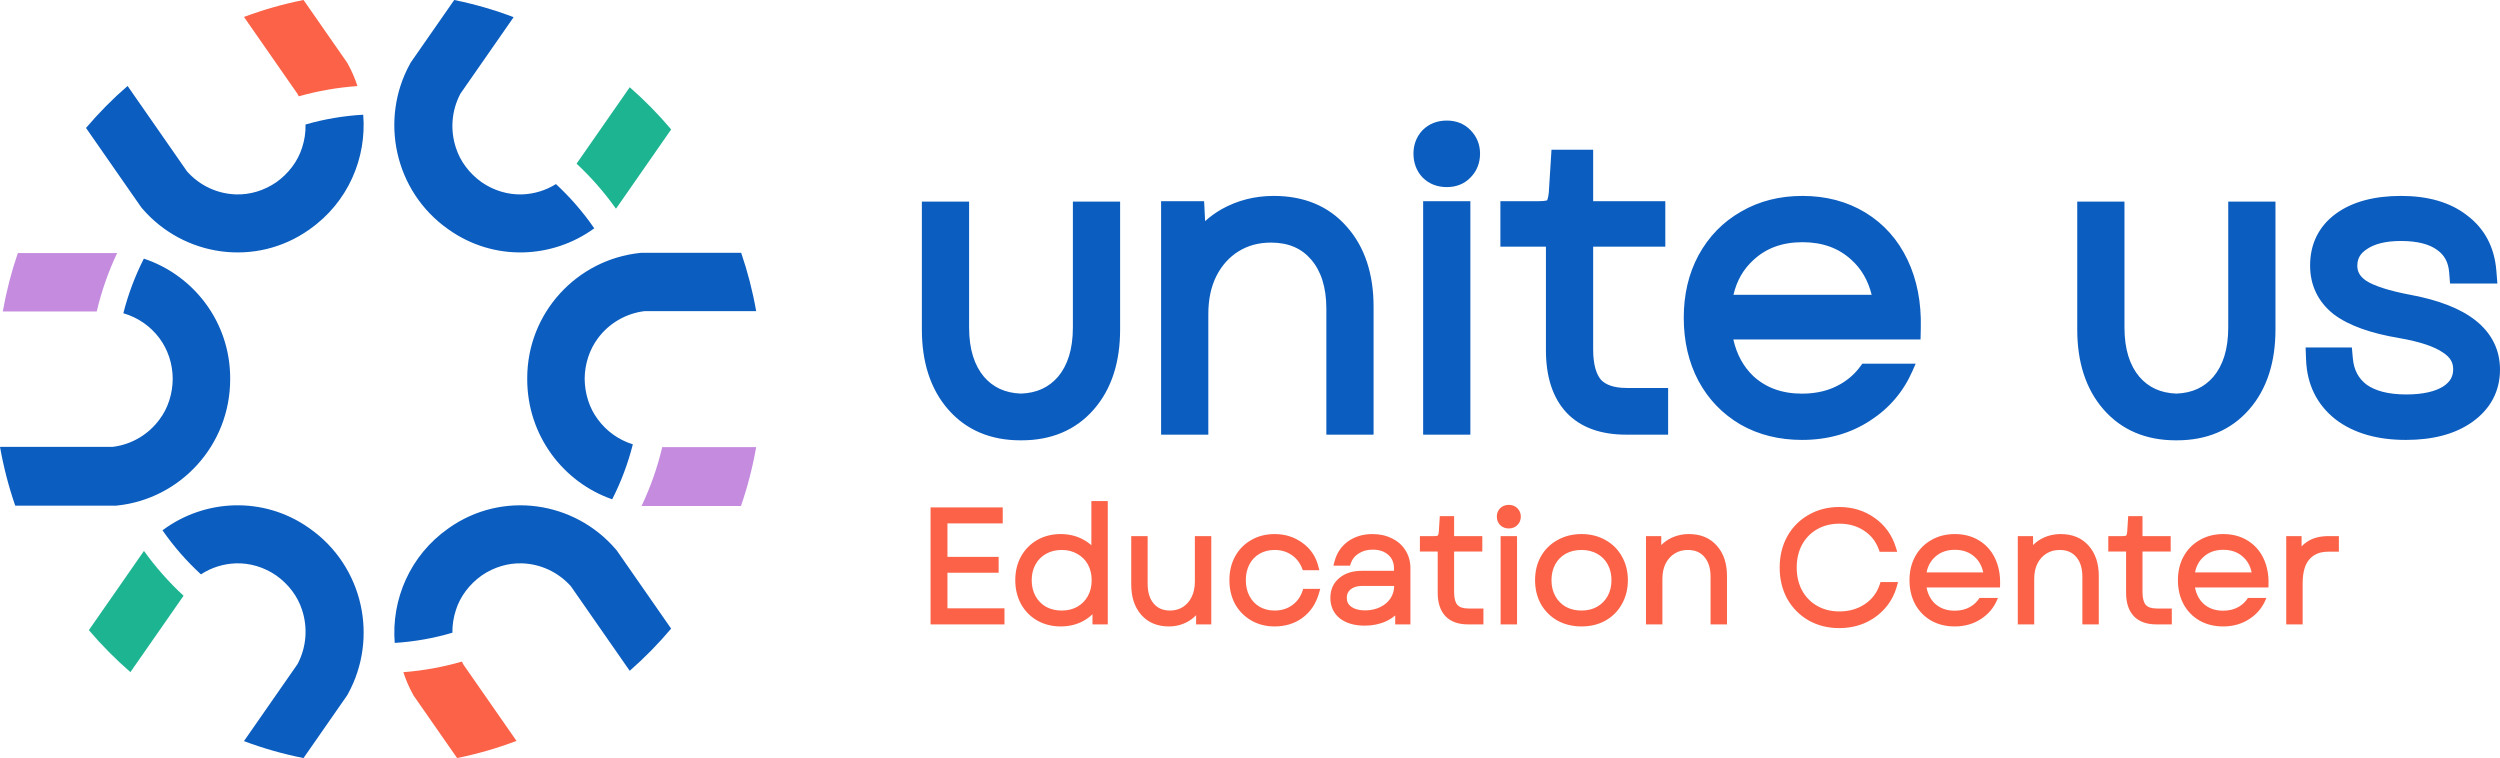
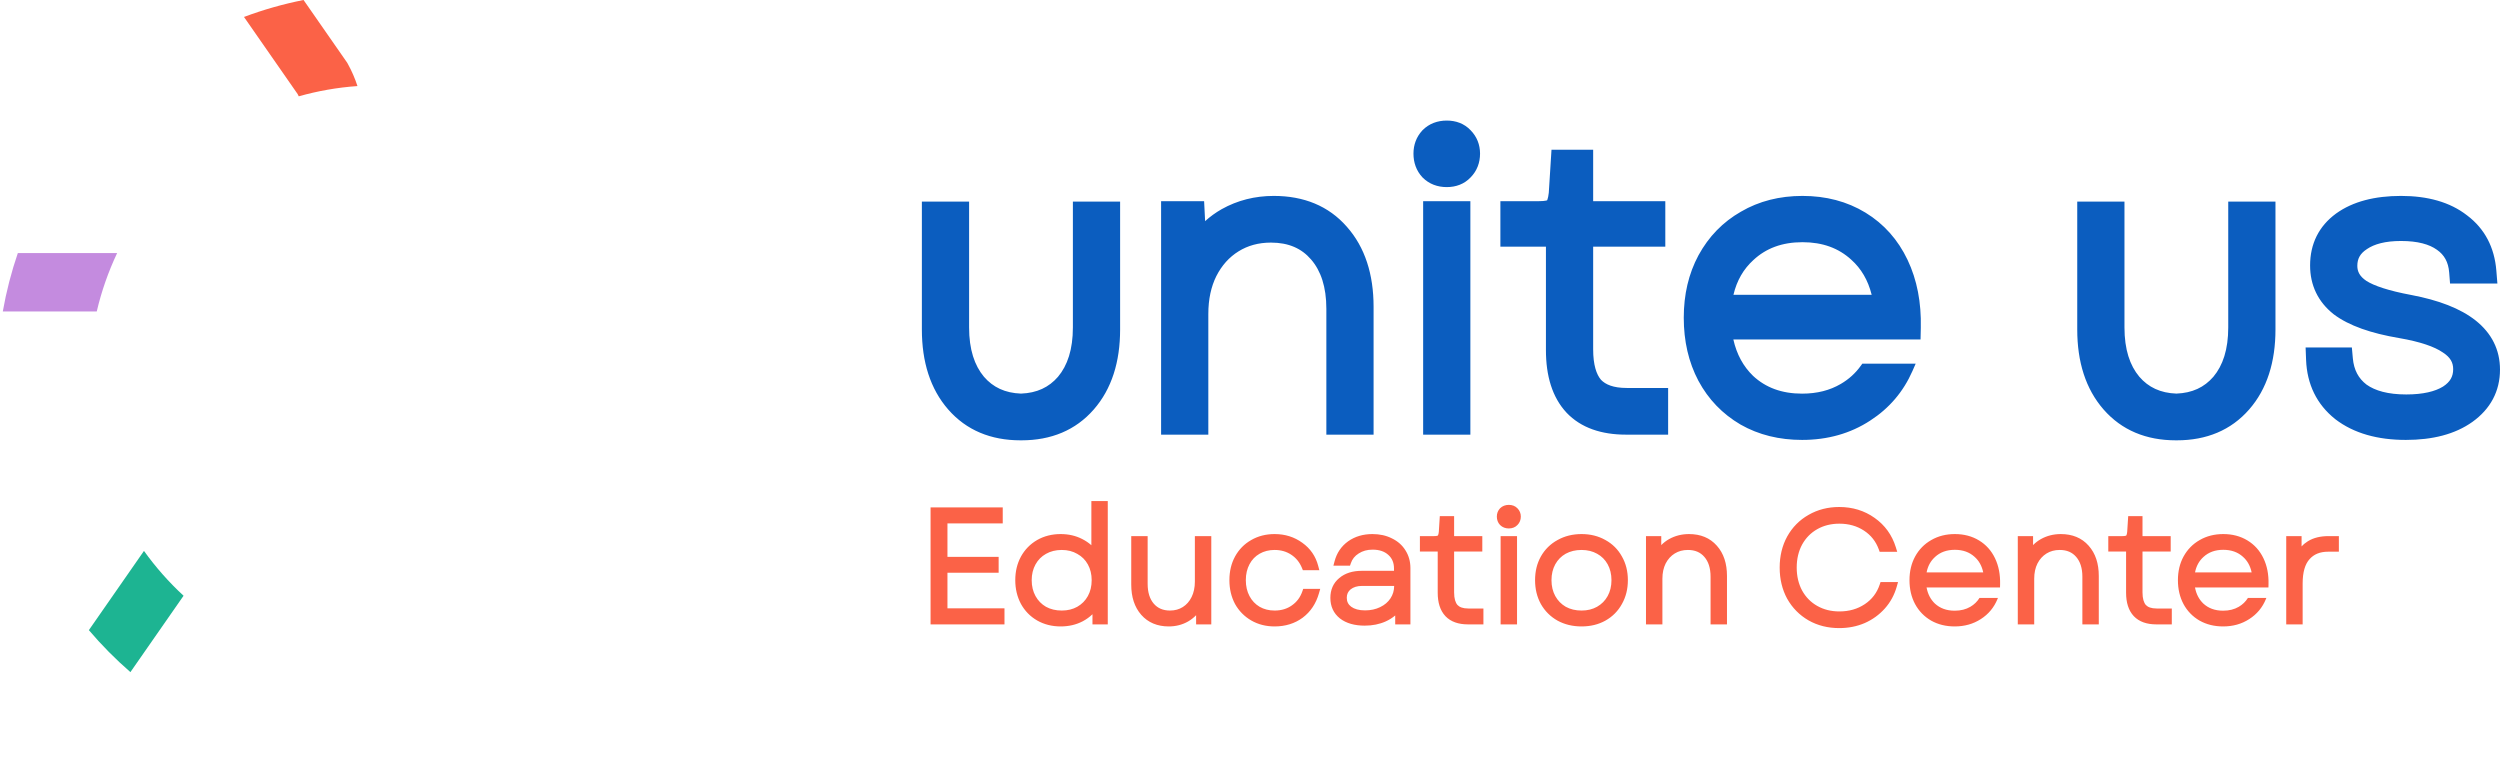
<svg xmlns="http://www.w3.org/2000/svg" width="155" height="47" viewBox="0 0 155 47" fill="none">
-   <path fill-rule="evenodd" clip-rule="evenodd" d="M18.818 47L21.525 43.109L21.569 43.029C23.474 39.577 22.546 35.122 19.207 32.77L19.183 32.752L19.159 32.735C16.336 30.746 12.682 30.933 10.075 32.879C10.767 33.876 11.567 34.792 12.458 35.61C13.11 35.185 13.857 34.955 14.61 34.928C15.485 34.896 16.379 35.16 17.14 35.688C17.888 36.223 18.46 36.976 18.725 37.81C19.083 38.885 19.014 40.1 18.448 41.173L15.125 45.949C16.314 46.395 17.548 46.748 18.818 47ZM0.944 31.351L7.185 31.351L7.276 31.342C11.177 30.932 14.271 27.611 14.271 23.51L14.271 23.48L14.271 23.45C14.271 19.973 12.011 17.062 8.919 16.035C8.377 17.102 7.948 18.236 7.647 19.422C8.557 19.682 9.334 20.232 9.877 20.958C10.405 21.66 10.703 22.55 10.709 23.48C10.703 24.403 10.419 25.306 9.891 26.003C9.222 26.915 8.193 27.555 6.995 27.704H0C0.221 28.956 0.538 30.174 0.944 31.351ZM5.333 7.933L8.764 12.864L8.824 12.934C11.392 15.917 15.848 16.578 19.159 14.245L19.183 14.228L19.207 14.21C21.583 12.536 22.738 9.797 22.52 7.112C21.287 7.181 20.089 7.389 18.944 7.719C18.955 8.214 18.88 8.705 18.725 9.17C18.46 10.004 17.888 10.757 17.14 11.292C16.379 11.82 15.485 12.084 14.61 12.052C13.499 12.013 12.402 11.529 11.6 10.633L7.91 5.329C6.986 6.129 6.125 7 5.333 7.933ZM39.042 41.59L35.394 36.347C34.592 35.451 33.495 34.967 32.383 34.928C31.509 34.896 30.614 35.16 29.854 35.688C29.106 36.223 28.534 36.976 28.269 37.81C28.118 38.265 28.043 38.745 28.049 39.228C26.905 39.568 25.707 39.783 24.473 39.861C24.257 37.179 25.413 34.443 27.786 32.77L27.811 32.752L27.835 32.735C31.146 30.402 35.602 31.063 38.17 34.047L38.23 34.116L41.61 38.974C40.821 39.911 39.962 40.785 39.042 41.59ZM46.883 19.29H39.963C38.774 19.437 37.751 20.064 37.081 20.958C36.554 21.66 36.256 22.55 36.249 23.48C36.256 24.403 36.54 25.306 37.067 26.003C37.597 26.724 38.351 27.276 39.236 27.548C38.934 28.742 38.502 29.884 37.956 30.957C34.907 29.897 32.688 26.984 32.688 23.51L32.688 23.48L32.688 23.45C32.688 19.382 35.781 16.088 39.683 15.682L39.773 15.672H45.952C46.352 16.84 46.665 18.048 46.883 19.29ZM28.162 0C29.429 0.257 30.66 0.614 31.845 1.065L28.546 5.807C27.98 6.88 27.911 8.095 28.269 9.17C28.534 10.004 29.106 10.757 29.854 11.292C30.614 11.82 31.509 12.084 32.383 12.052C33.111 12.026 33.833 11.81 34.469 11.413C35.358 12.235 36.155 13.155 36.844 14.156C34.242 16.05 30.631 16.215 27.835 14.245L27.811 14.228L27.786 14.21C24.448 11.858 23.52 7.403 25.424 3.951L25.469 3.871L28.162 0Z" fill="#0B5DBF" />
  <path fill-rule="evenodd" clip-rule="evenodd" d="M15.127 1.051L18.45 5.827C18.475 5.875 18.5 5.923 18.523 5.972C19.693 5.641 20.91 5.424 22.163 5.336C22.011 4.869 21.814 4.412 21.571 3.971L21.527 3.891L18.82 0C17.55 0.252 16.316 0.605 15.127 1.051Z" fill="#FB6247" />
-   <path fill-rule="evenodd" clip-rule="evenodd" d="M39.044 5.41C39.965 6.214 40.824 7.089 41.612 8.025L38.232 12.884L38.187 12.937C37.469 11.925 36.651 10.991 35.748 10.148L39.044 5.41Z" fill="#1DB492" />
-   <path fill-rule="evenodd" clip-rule="evenodd" d="M46.883 27.723C46.663 28.975 46.346 30.194 45.94 31.37H39.777C40.326 30.216 40.758 28.996 41.058 27.723L46.883 27.723Z" fill="#C48BDF" />
-   <path fill-rule="evenodd" clip-rule="evenodd" d="M32.023 45.935C30.837 46.385 29.607 46.743 28.34 46.999L25.646 43.128L25.602 43.048C25.358 42.605 25.16 42.145 25.008 41.675C26.257 41.58 27.471 41.356 28.637 41.019C28.664 41.077 28.693 41.135 28.724 41.193L32.023 45.935Z" fill="#FB6247" />
  <path fill-rule="evenodd" clip-rule="evenodd" d="M8.086 41.671L11.381 36.936C10.472 36.097 9.649 35.166 8.926 34.157L5.51 39.068C6.301 40 7.163 40.871 8.086 41.671Z" fill="#1DB492" />
  <path fill-rule="evenodd" clip-rule="evenodd" d="M0.174 19.309H5.999C6.294 18.048 6.721 16.837 7.262 15.692L1.105 15.692C0.705 16.86 0.392 18.068 0.174 19.309Z" fill="#C48BDF" />
  <path fill-rule="evenodd" clip-rule="evenodd" d="M62.17 31.457H57.695V38.712H62.278V37.717H58.742V35.509H61.916V34.524H58.742V32.452H62.17V31.457ZM64.298 38.467L64.299 38.468C64.734 38.716 65.223 38.839 65.761 38.839C66.263 38.839 66.72 38.734 67.128 38.52L67.129 38.52C67.356 38.399 67.558 38.253 67.733 38.082V38.712H68.682V31.068H67.665V33.804C67.496 33.654 67.306 33.526 67.097 33.42C66.696 33.213 66.249 33.112 65.761 33.112C65.223 33.112 64.734 33.235 64.299 33.483L64.298 33.484C63.871 33.732 63.536 34.077 63.296 34.513L63.296 34.514C63.062 34.946 62.947 35.433 62.947 35.971C62.947 36.508 63.062 36.998 63.295 37.435L63.296 37.438C63.536 37.874 63.871 38.219 64.298 38.467ZM66.788 34.339L66.79 34.34L66.793 34.342C67.074 34.496 67.291 34.712 67.447 34.994C67.603 35.277 67.684 35.6 67.684 35.971C67.684 36.348 67.603 36.675 67.447 36.957C67.291 37.239 67.073 37.459 66.791 37.62C66.516 37.774 66.198 37.854 65.829 37.854C65.454 37.854 65.129 37.774 64.849 37.62C64.573 37.459 64.358 37.24 64.202 36.957C64.046 36.675 63.965 36.348 63.965 35.971C63.965 35.6 64.046 35.277 64.202 34.994C64.358 34.711 64.573 34.495 64.848 34.341L64.849 34.34C65.13 34.18 65.455 34.097 65.829 34.097C66.197 34.097 66.514 34.18 66.788 34.339ZM71.154 33.239H70.137V36.243C70.137 37.007 70.336 37.641 70.758 38.12C71.183 38.602 71.76 38.839 72.462 38.839C72.903 38.839 73.308 38.735 73.671 38.526L73.672 38.525C73.853 38.419 74.015 38.291 74.159 38.143V38.712H75.1V33.239H74.082V36.058C74.082 36.427 74.013 36.744 73.88 37.015C73.746 37.287 73.564 37.491 73.335 37.636C73.108 37.779 72.846 37.854 72.54 37.854C72.106 37.854 71.777 37.709 71.532 37.426C71.288 37.139 71.154 36.737 71.154 36.194V33.239ZM76.223 35.971C76.223 36.514 76.338 37.007 76.571 37.445L76.573 37.449C76.814 37.878 77.148 38.219 77.574 38.467C78.003 38.716 78.49 38.839 79.027 38.839C79.69 38.839 80.273 38.66 80.765 38.298L80.767 38.296C81.259 37.927 81.593 37.42 81.774 36.789L81.854 36.51H80.799L80.747 36.66C80.618 37.034 80.401 37.323 80.097 37.534L80.096 37.535C79.8 37.745 79.447 37.854 79.027 37.854C78.673 37.854 78.366 37.775 78.098 37.622C77.829 37.462 77.62 37.242 77.47 36.96C77.319 36.677 77.241 36.349 77.241 35.971C77.241 35.592 77.319 35.264 77.47 34.981C77.62 34.699 77.829 34.483 78.097 34.33C78.365 34.176 78.673 34.097 79.027 34.097C79.422 34.097 79.761 34.197 80.053 34.39L80.054 34.391C80.352 34.586 80.575 34.857 80.722 35.215L80.779 35.353H81.799L81.727 35.079C81.571 34.486 81.242 34.007 80.743 33.652C80.247 33.291 79.672 33.112 79.027 33.112C78.49 33.112 78.004 33.234 77.575 33.483C77.147 33.725 76.813 34.067 76.572 34.504L76.572 34.505C76.337 34.937 76.223 35.427 76.223 35.971ZM82.483 37.071C82.483 37.591 82.678 38.023 83.072 38.34L83.076 38.343C83.472 38.649 83.993 38.79 84.613 38.79C85.09 38.79 85.527 38.703 85.919 38.526C86.136 38.428 86.331 38.305 86.503 38.158V38.712H87.446V35.221C87.446 34.815 87.345 34.447 87.139 34.123C86.94 33.8 86.657 33.552 86.297 33.379C85.941 33.199 85.537 33.112 85.091 33.112C84.516 33.112 84.009 33.26 83.581 33.563L83.58 33.564C83.158 33.869 82.88 34.283 82.744 34.796L82.671 35.071H83.701L83.752 34.92C83.84 34.663 83.999 34.464 84.237 34.316L84.24 34.314C84.478 34.159 84.762 34.078 85.101 34.078C85.526 34.078 85.841 34.192 86.071 34.399L86.073 34.401C86.306 34.607 86.428 34.882 86.428 35.25V35.391H84.427C83.867 35.391 83.393 35.534 83.03 35.843C82.661 36.15 82.483 36.568 82.483 37.071ZM85.568 37.642L85.567 37.643C85.296 37.775 84.986 37.844 84.632 37.844C84.249 37.844 83.97 37.76 83.773 37.616C83.59 37.478 83.5 37.3 83.5 37.061C83.5 36.838 83.58 36.671 83.74 36.539C83.913 36.403 84.143 36.327 84.447 36.327H86.438C86.437 36.615 86.36 36.87 86.21 37.098C86.058 37.328 85.847 37.509 85.568 37.642ZM89.617 38.202L89.618 38.204C89.953 38.554 90.432 38.712 91.014 38.712H91.972V37.727H91.033C90.695 37.727 90.488 37.641 90.363 37.509C90.238 37.365 90.155 37.119 90.155 36.73V34.195H91.903V33.239H90.155V32.002H89.268L89.207 32.974C89.198 33.055 89.185 33.114 89.17 33.155C89.162 33.175 89.156 33.189 89.15 33.198C89.148 33.201 89.147 33.204 89.145 33.205C89.138 33.209 89.122 33.216 89.093 33.223C89.05 33.232 88.988 33.239 88.904 33.239H88.034V34.195H89.138V36.749C89.138 37.353 89.285 37.849 89.617 38.202ZM94.056 38.712V33.239H93.038V38.712H94.056ZM93.005 31.514L93.002 31.516L93 31.519C92.867 31.661 92.804 31.835 92.804 32.028C92.804 32.224 92.866 32.403 93 32.546L93.002 32.549L93.005 32.551C93.15 32.696 93.338 32.764 93.547 32.764C93.755 32.764 93.942 32.697 94.082 32.549C94.224 32.407 94.291 32.227 94.291 32.028C94.291 31.832 94.222 31.657 94.082 31.516C93.942 31.368 93.755 31.302 93.547 31.302C93.338 31.302 93.15 31.369 93.005 31.514ZM95.533 37.447L95.534 37.45C95.782 37.887 96.127 38.231 96.566 38.478L96.569 38.48C97.01 38.721 97.507 38.839 98.056 38.839C98.605 38.839 99.1 38.721 99.535 38.479L99.536 38.478C99.976 38.231 100.318 37.886 100.559 37.448C100.807 37.01 100.928 36.516 100.928 35.971C100.928 35.426 100.807 34.934 100.559 34.502C100.318 34.065 99.976 33.723 99.536 33.482C99.1 33.234 98.605 33.112 98.056 33.112C97.507 33.112 97.009 33.234 96.568 33.482C96.127 33.723 95.782 34.064 95.534 34.501L95.534 34.502C95.292 34.935 95.174 35.426 95.174 35.971C95.174 36.515 95.292 37.009 95.533 37.447ZM99.018 34.331L99.02 34.332C99.301 34.486 99.518 34.703 99.674 34.984C99.83 35.267 99.911 35.593 99.911 35.971C99.911 36.348 99.83 36.675 99.674 36.957C99.518 37.239 99.3 37.459 99.017 37.62C98.743 37.774 98.425 37.854 98.056 37.854C97.681 37.854 97.356 37.774 97.076 37.62C96.8 37.459 96.585 37.24 96.428 36.957C96.273 36.675 96.192 36.348 96.192 35.971C96.192 35.593 96.273 35.267 96.428 34.984C96.585 34.702 96.799 34.486 97.074 34.331C97.355 34.177 97.68 34.097 98.056 34.097C98.425 34.097 98.744 34.177 99.018 34.331ZM102.998 33.239H102.051V38.712H103.069V35.883C103.069 35.514 103.139 35.202 103.27 34.938C103.41 34.667 103.598 34.462 103.833 34.316C104.068 34.172 104.337 34.097 104.65 34.097C105.093 34.097 105.424 34.243 105.669 34.526C105.919 34.813 106.055 35.215 106.055 35.756V38.712H107.073V35.708C107.073 34.943 106.871 34.309 106.442 33.831C106.015 33.347 105.432 33.112 104.719 33.112C104.271 33.112 103.858 33.215 103.484 33.424L103.482 33.425C103.302 33.526 103.141 33.65 102.998 33.795V33.239ZM119.729 38.477L119.731 38.478C120.16 38.72 120.649 38.839 121.192 38.839C121.798 38.839 122.34 38.689 122.811 38.383C123.286 38.079 123.631 37.663 123.843 37.142L123.873 37.07H122.73C122.586 37.301 122.397 37.484 122.16 37.622C121.887 37.781 121.567 37.863 121.192 37.863C120.684 37.863 120.28 37.712 119.962 37.419C119.698 37.165 119.524 36.837 119.447 36.424H124.001L124.006 36.209C124.019 35.617 123.917 35.082 123.691 34.612C123.466 34.141 123.134 33.77 122.698 33.506C122.261 33.241 121.76 33.112 121.202 33.112C120.659 33.112 120.169 33.234 119.74 33.483C119.312 33.725 118.977 34.067 118.737 34.504L118.737 34.505C118.502 34.937 118.388 35.427 118.388 35.971C118.388 36.52 118.502 37.017 118.736 37.455L118.737 37.456C118.971 37.887 119.302 38.228 119.729 38.477ZM122.425 34.525L122.427 34.527C122.693 34.763 122.873 35.079 122.96 35.488H119.449C119.527 35.09 119.702 34.777 119.969 34.535L119.97 34.533C120.288 34.239 120.693 34.088 121.202 34.088C121.705 34.088 122.107 34.236 122.425 34.525ZM126.05 33.239H125.103V38.712H126.121V35.883C126.121 35.514 126.19 35.202 126.322 34.938C126.462 34.667 126.649 34.462 126.885 34.316C127.119 34.172 127.389 34.097 127.702 34.097C128.145 34.097 128.476 34.243 128.721 34.526C128.97 34.813 129.107 35.215 129.107 35.756V38.712H130.125V35.708C130.125 34.943 129.922 34.309 129.494 33.831C129.067 33.347 128.483 33.112 127.77 33.112C127.323 33.112 126.91 33.215 126.535 33.424L126.534 33.425C126.354 33.526 126.193 33.65 126.05 33.795V33.239ZM132.296 38.202L132.298 38.204C132.633 38.554 133.111 38.712 133.693 38.712H134.652V37.727H133.713C133.375 37.727 133.167 37.641 133.042 37.509C132.918 37.365 132.835 37.119 132.835 36.73V34.195H134.583V33.239H132.835V32.002H131.948L131.886 32.974C131.878 33.055 131.864 33.114 131.85 33.155C131.842 33.175 131.835 33.189 131.83 33.198C131.829 33.2 131.828 33.202 131.827 33.203C131.826 33.204 131.825 33.205 131.825 33.205C131.818 33.209 131.802 33.216 131.773 33.223C131.729 33.232 131.668 33.239 131.584 33.239H130.714V34.195H131.817V36.749C131.817 37.353 131.965 37.849 132.296 38.202ZM136.371 38.477L136.374 38.478C136.803 38.72 137.292 38.839 137.835 38.839C138.441 38.839 138.983 38.689 139.453 38.383C139.929 38.079 140.274 37.663 140.486 37.142L140.515 37.07H139.373C139.229 37.301 139.039 37.484 138.803 37.622C138.53 37.781 138.209 37.863 137.835 37.863C137.326 37.863 136.922 37.712 136.605 37.419C136.341 37.165 136.167 36.837 136.09 36.424H140.643L140.648 36.209C140.662 35.617 140.56 35.082 140.334 34.612C140.108 34.141 139.777 33.77 139.34 33.506C138.904 33.241 138.402 33.112 137.844 33.112C137.301 33.112 136.812 33.234 136.382 33.483C135.955 33.725 135.62 34.067 135.38 34.504L135.379 34.505C135.145 34.937 135.031 35.427 135.031 35.971C135.031 36.52 135.145 37.017 135.379 37.455L135.379 37.456C135.613 37.887 135.945 38.228 136.371 38.477ZM139.068 34.525L139.069 34.527C139.335 34.763 139.516 35.079 139.602 35.488H136.092C136.17 35.09 136.345 34.777 136.611 34.535L136.613 34.533C136.931 34.239 137.335 34.088 137.844 34.088C138.348 34.088 138.75 34.236 139.068 34.525ZM142.698 33.239H141.746V38.712H142.764V36.175C142.764 35.46 142.919 34.974 143.187 34.674L143.188 34.673C143.457 34.366 143.833 34.205 144.345 34.205H145.01V33.239H144.364C143.871 33.239 143.443 33.339 143.092 33.555C142.946 33.644 142.814 33.752 142.698 33.88V33.239ZM110.807 37.124C111.126 37.691 111.567 38.138 112.13 38.464L112.132 38.465C112.697 38.785 113.332 38.942 114.032 38.942C114.595 38.942 115.121 38.84 115.607 38.632L115.61 38.631C116.095 38.417 116.512 38.115 116.859 37.728C117.208 37.338 117.454 36.883 117.6 36.366L117.678 36.088H116.593L116.543 36.24C116.369 36.76 116.06 37.164 115.614 37.46C115.167 37.757 114.646 37.909 114.042 37.909C113.524 37.909 113.069 37.794 112.671 37.568C112.272 37.343 111.96 37.026 111.731 36.614C111.51 36.201 111.396 35.728 111.396 35.188C111.396 34.649 111.51 34.175 111.731 33.763C111.96 33.35 112.272 33.034 112.671 32.808C113.069 32.583 113.524 32.468 114.042 32.468C114.627 32.468 115.132 32.613 115.567 32.898C116.001 33.182 116.306 33.569 116.486 34.064L116.539 34.211H117.627L117.54 33.927C117.304 33.169 116.866 32.56 116.226 32.109C115.592 31.658 114.858 31.434 114.032 31.434C113.332 31.434 112.696 31.596 112.131 31.922C111.567 32.242 111.125 32.69 110.806 33.263C110.494 33.831 110.34 34.475 110.34 35.188C110.34 35.901 110.493 36.548 110.805 37.122L110.807 37.124Z" fill="#FB6247" />
  <path fill-rule="evenodd" clip-rule="evenodd" d="M91.18 10.996C90.784 11.417 90.261 11.6 89.699 11.6C89.131 11.6 88.609 11.415 88.201 11.005L88.192 10.996L88.184 10.987C87.807 10.581 87.635 10.073 87.635 9.525C87.635 8.983 87.813 8.487 88.184 8.088L88.192 8.078L88.201 8.069C88.609 7.66 89.131 7.475 89.699 7.475C90.261 7.475 90.784 7.657 91.18 8.078C91.568 8.473 91.763 8.971 91.763 9.525C91.763 10.084 91.575 10.594 91.18 10.996ZM96.193 9.283H98.776V12.473H103.249V15.292H98.776V21.658C98.776 22.635 98.982 23.218 99.26 23.546C99.539 23.839 100.021 24.054 100.86 24.054H103.424V26.948H100.81C99.296 26.948 98.025 26.532 97.127 25.588L97.122 25.582C96.234 24.627 95.848 23.295 95.848 21.708V15.292H93.024V12.473H95.413C95.622 12.473 95.763 12.457 95.852 12.438C95.882 12.431 95.905 12.425 95.921 12.42C95.928 12.405 95.936 12.386 95.944 12.361C95.972 12.28 96.004 12.149 96.025 11.949L96.193 9.283ZM75.74 12.97L75.741 12.97C76.724 12.419 77.807 12.147 78.975 12.147C80.833 12.147 82.373 12.766 83.501 14.055C84.633 15.33 85.162 17.013 85.162 19.02V26.948H82.234V19.146C82.234 17.78 81.892 16.79 81.289 16.09C80.698 15.403 79.897 15.041 78.8 15.041C78.024 15.041 77.362 15.227 76.79 15.583C76.214 15.941 75.754 16.447 75.412 17.12C75.089 17.769 74.916 18.546 74.916 19.472V26.948H71.988V12.473H74.655L74.717 13.711C75.027 13.43 75.367 13.183 75.736 12.973L75.737 12.972L75.74 12.97ZM115.954 26.075C114.722 26.881 113.305 27.275 111.729 27.275C110.319 27.275 109.041 26.965 107.916 26.324L107.908 26.319C106.792 25.665 105.921 24.761 105.307 23.619L105.306 23.618L105.305 23.616L105.304 23.615C104.69 22.455 104.393 21.143 104.393 19.698C104.393 18.269 104.691 16.972 105.307 15.827L105.308 15.824L105.309 15.824C105.939 14.669 106.817 13.764 107.937 13.125C109.062 12.466 110.342 12.147 111.754 12.147C113.205 12.147 114.515 12.486 115.661 13.184C116.805 13.882 117.676 14.865 118.269 16.112C118.86 17.356 119.126 18.765 119.09 20.318L119.074 21.045H107.467C107.675 21.975 108.087 22.718 108.689 23.303C109.467 24.027 110.461 24.406 111.729 24.406C112.666 24.406 113.458 24.198 114.13 23.803C114.628 23.512 115.039 23.139 115.367 22.681L115.464 22.547H118.772L118.572 23.003C118.01 24.285 117.133 25.314 115.954 26.075ZM144.833 13.242L144.834 13.241C145.884 12.484 147.252 12.147 148.863 12.147C150.501 12.147 151.892 12.522 152.959 13.354C154.057 14.179 154.657 15.344 154.773 16.774L154.838 17.578H151.903L151.849 16.893C151.798 16.242 151.542 15.801 151.091 15.487L151.09 15.486L151.084 15.482C150.621 15.151 149.91 14.941 148.863 14.941C147.883 14.941 147.205 15.134 146.753 15.441L146.747 15.445L146.742 15.449C146.524 15.591 146.381 15.743 146.291 15.905C146.201 16.065 146.154 16.253 146.154 16.483C146.154 16.832 146.296 17.133 146.718 17.417C147.193 17.72 148.088 18.025 149.498 18.289L149.5 18.289C151.187 18.609 152.545 19.12 153.495 19.875C154.476 20.655 155 21.683 155 22.914C155 24.259 154.405 25.357 153.291 26.157L153.29 26.157L153.289 26.158C152.208 26.928 150.809 27.275 149.163 27.275C147.42 27.275 145.939 26.872 144.792 25.992L144.788 25.989L144.786 25.988L144.781 25.983C143.635 25.07 143.035 23.824 142.977 22.314L142.947 21.542H145.815L145.876 22.218C145.942 22.944 146.229 23.465 146.727 23.847C147.258 24.224 148.051 24.456 149.188 24.456C150.242 24.456 150.979 24.268 151.469 23.967C151.702 23.815 151.856 23.654 151.952 23.485C152.048 23.316 152.097 23.122 152.097 22.889C152.097 22.678 152.051 22.498 151.956 22.337C151.86 22.174 151.705 22.013 151.463 21.857L151.453 21.851L151.444 21.845C150.944 21.5 150.071 21.188 148.739 20.959C147.013 20.667 145.635 20.197 144.696 19.489L144.692 19.486L144.689 19.484L144.683 19.479C143.721 18.718 143.226 17.69 143.226 16.458C143.226 15.122 143.766 14.025 144.829 13.245L144.83 13.244L144.833 13.242ZM88.235 12.473H91.163V26.948H88.235V12.473ZM57.156 12.499H60.084V20.301C60.084 21.668 60.419 22.66 61.006 23.36C61.57 24.013 62.313 24.367 63.301 24.403C64.29 24.367 65.032 24.013 65.597 23.36C66.184 22.66 66.519 21.668 66.519 20.301V12.499H69.447V20.427C69.447 22.432 68.928 24.114 67.813 25.389C66.688 26.677 65.166 27.3 63.335 27.3H63.334H63.333L63.302 27.3L63.302 27.3H63.301L63.3 27.3L63.27 27.3H63.269H63.268C61.437 27.3 59.915 26.677 58.79 25.389C57.675 24.114 57.156 22.432 57.156 20.427V12.499ZM128.789 12.499H131.717V20.301C131.717 21.668 132.051 22.66 132.639 23.359C133.203 24.013 133.946 24.367 134.934 24.403C135.923 24.367 136.665 24.013 137.23 23.359C137.817 22.66 138.151 21.668 138.151 20.301V12.499H141.079V20.427C141.079 22.432 140.561 24.114 139.446 25.389C138.321 26.677 136.799 27.3 134.967 27.3H134.967H134.966L134.935 27.3L134.934 27.3H134.934L134.933 27.3L134.902 27.3H134.901H134.901C133.069 27.3 131.548 26.677 130.422 25.389C129.308 24.114 128.789 22.432 128.789 20.427V12.499ZM108.709 16.124L108.708 16.125L108.704 16.128C108.098 16.682 107.684 17.389 107.474 18.276H116.044C115.815 17.362 115.389 16.65 114.785 16.108L114.784 16.107L114.78 16.103C114 15.389 113.01 15.016 111.754 15.016C110.483 15.016 109.488 15.397 108.709 16.124Z" fill="#0B5DBF" />
</svg>